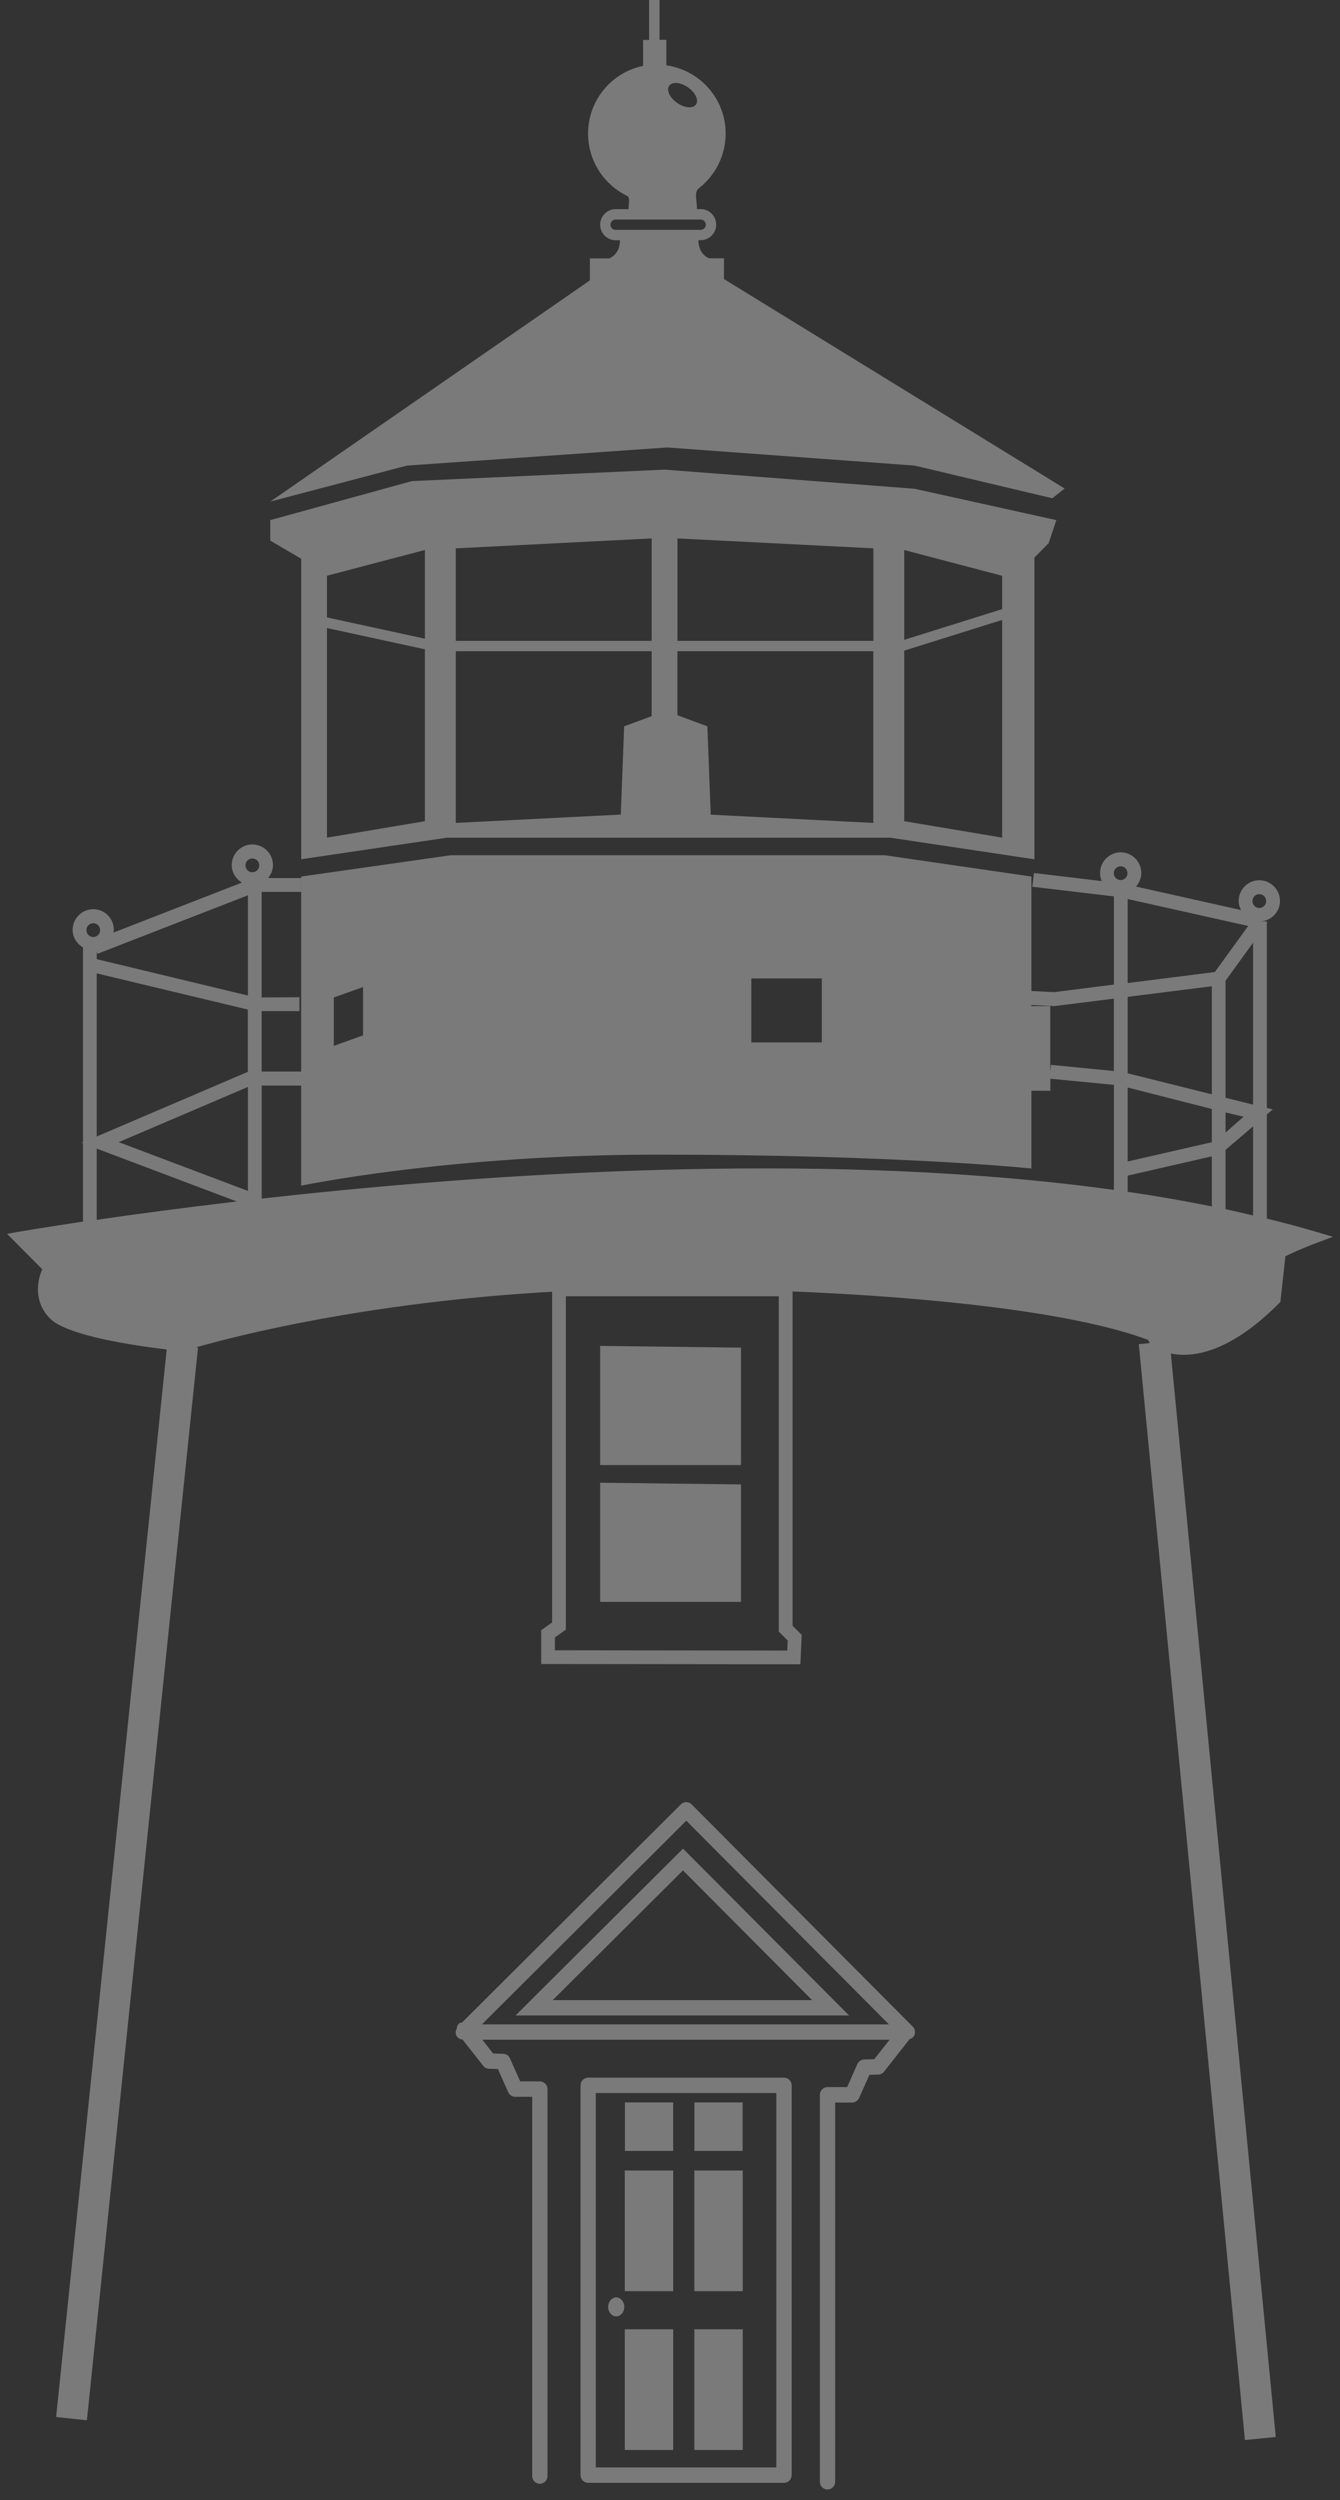
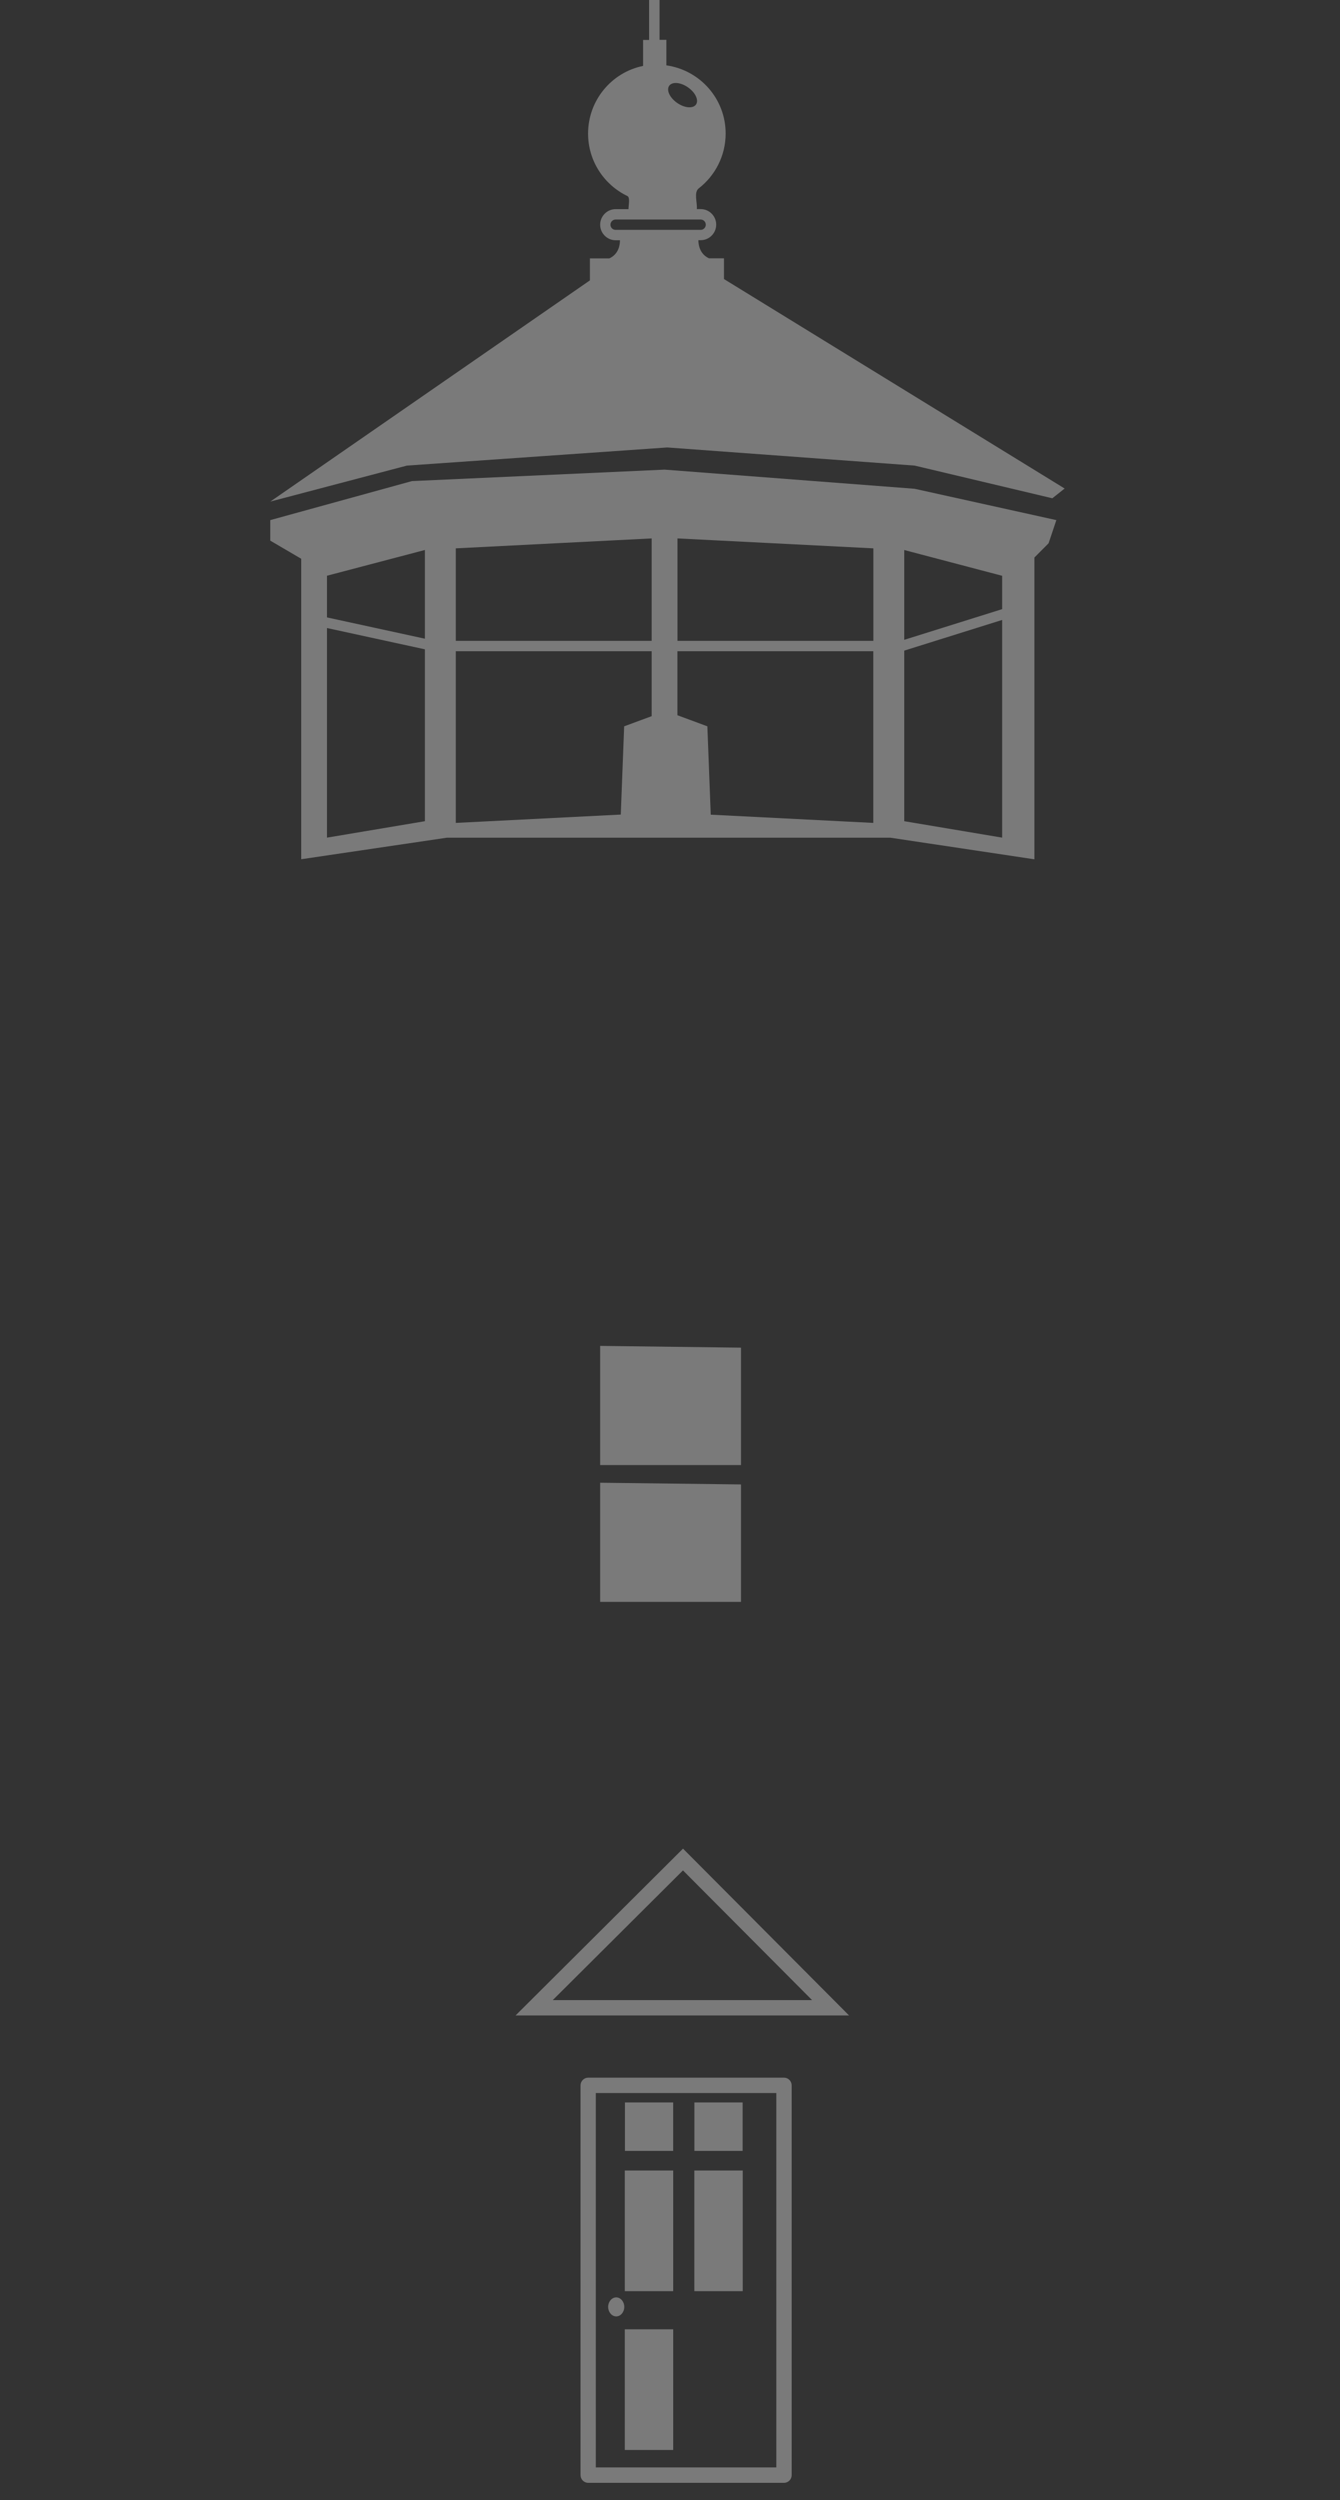
<svg xmlns="http://www.w3.org/2000/svg" width="59" height="110" viewBox="0 0 59 110" fill="none">
  <rect x="0" y="0" width="59" height="110" fill="#333333" stroke="none" />
  <g opacity="0.39">
-     <path d="M24.31 56.849V71.388L23.829 71.729V73.216L35.24 73.229L35.3 71.936L34.896 71.53V56.823C40.868 57.068 47.225 57.711 50.552 58.956L50.624 59.095L50.141 59.142L54.814 107.361L55.493 107.294L56.172 107.227L51.552 59.555C51.719 59.588 51.904 59.612 52.115 59.612C53.081 59.612 54.506 59.162 56.318 57.342L56.375 57.285L56.596 55.276C56.801 55.173 57.305 54.935 58.051 54.657L58.688 54.419L58.035 54.225C57.3 54.006 56.544 53.807 55.778 53.616V49.038L56.041 48.813L55.778 48.749V40.541H55.521C55.986 40.502 56.357 40.12 56.357 39.642C56.357 39.139 55.948 38.731 55.447 38.731C54.945 38.731 54.539 39.141 54.539 39.642C54.539 39.787 54.58 39.921 54.642 40.042L50.017 39.009C50.159 38.849 50.251 38.645 50.251 38.416C50.251 37.912 49.845 37.502 49.344 37.502C48.842 37.502 48.436 37.912 48.436 38.416C48.436 38.539 48.462 38.658 48.508 38.767L45.526 38.413L45.454 39.017L49.045 39.441V43.321L46.413 43.654L45.413 43.605V38.568L38.963 37.631H19.842L13.26 38.568V47.148H11.52V44.489H13.183V43.879L11.52 43.887V39.244H13.258V38.635H11.803C11.931 38.477 12.019 38.284 12.019 38.067C12.019 37.563 11.61 37.156 11.111 37.156C10.613 37.156 10.204 37.563 10.204 38.067C10.204 38.398 10.389 38.674 10.651 38.834L4.99 41.036C4.995 40.995 5.013 40.959 5.013 40.915C5.013 40.411 4.605 40.004 4.106 40.004C3.607 40.004 3.198 40.414 3.198 40.915C3.198 41.248 3.386 41.527 3.654 41.687V50.254L3.6 50.278L3.654 50.298V53.75C1.859 54.019 0.797 54.202 0.738 54.212L0.312 54.29L1.862 55.849C1.63 56.356 1.476 57.283 2.206 58.018C2.962 58.778 5.947 59.211 7.34 59.377L2.471 106.349L3.826 106.491L8.718 59.294L8.63 59.284C10.319 58.798 16.117 57.298 24.31 56.836V56.849ZM49.65 47.85L53.357 48.795V50.257L49.65 51.106V47.85ZM53.961 48.948L54.755 49.136L53.961 49.831V48.948ZM53.357 48.15L49.65 47.225V43.861L53.357 43.396V48.15ZM49.65 51.729L53.357 50.879V53.084C52.148 52.839 50.912 52.622 49.65 52.439V51.729ZM34.662 72.625L24.433 72.612V72.047L24.914 71.706V57.035H34.289V71.788L34.683 72.184L34.662 72.628V72.625ZM55.172 53.482C54.77 53.386 54.372 53.291 53.961 53.203V50.593L55.172 49.56V53.482ZM53.961 48.302V43.151L55.172 41.48V48.604L53.961 48.302ZM55.447 39.343C55.614 39.343 55.75 39.479 55.75 39.647C55.75 39.815 55.614 39.952 55.447 39.952C55.279 39.952 55.146 39.815 55.146 39.647C55.146 39.479 55.279 39.343 55.447 39.343ZM49.344 38.116C49.511 38.116 49.644 38.253 49.644 38.421C49.644 38.589 49.511 38.723 49.344 38.723C49.176 38.723 49.04 38.589 49.04 38.421C49.04 38.253 49.176 38.116 49.344 38.116ZM49.65 39.557L54.958 40.742L53.49 42.769L49.65 43.254V39.557ZM46.434 44.267L49.043 43.939V47.125L46.274 46.854L46.243 47.161V44.269H45.41V44.22L46.434 44.267ZM33.081 43.053H36.184V45.865H33.081V43.053ZM14.697 43.889L15.986 43.43V45.557L14.697 46.017V43.889ZM13.26 47.765V52.17C13.26 52.17 19.765 50.804 28.922 50.804C39.588 50.804 45.413 51.414 45.413 51.414V47.995H46.246V47.463L49.045 47.734V52.356C37.035 50.693 23.078 51.522 13.263 52.55C12.669 52.612 12.086 52.676 11.523 52.738V47.765H13.263H13.26ZM10.916 52.4L5.227 50.254L10.916 47.825V52.403V52.4ZM4.291 41.968L10.916 39.392V43.804L4.26 42.203V41.883L4.294 41.968H4.291ZM11.111 37.773C11.278 37.773 11.415 37.907 11.415 38.075C11.415 38.243 11.278 38.379 11.111 38.379C10.944 38.379 10.808 38.243 10.808 38.075C10.808 37.907 10.944 37.773 11.111 37.773ZM4.106 40.621C4.273 40.621 4.409 40.758 4.409 40.925C4.409 41.093 4.273 41.23 4.106 41.23C3.939 41.23 3.805 41.093 3.805 40.925C3.805 40.758 3.939 40.621 4.106 40.621ZM4.258 42.828L10.913 44.421V47.161L4.258 50.006V42.828ZM4.258 50.538L10.425 52.865C7.967 53.154 5.864 53.438 4.258 53.673V50.541V50.538Z" fill="white" fill-opacity="0.9" />
    <path d="M19.69 36.859H39.207L45.544 37.809V24.532L46.169 23.904L46.511 22.885L40.269 21.506L29.261 20.664L18.137 21.168L11.9 22.885V23.788L13.263 24.586V37.806L19.692 36.856L19.69 36.859ZM39.814 28.627L44.125 27.277V36.856L39.814 36.133V28.627ZM39.814 28.152V24.201L44.125 25.335V26.802L39.814 28.152ZM31.294 35.846L31.145 31.958L29.826 31.47V28.653H38.451V36.208L31.294 35.846ZM29.829 28.198V23.69L38.454 24.127V28.198H29.829ZM18.708 28.103L14.397 27.166V25.332L18.708 24.199V28.103ZM14.397 27.633L18.708 28.57V36.133L14.397 36.856V27.633ZM27.482 31.958L27.333 35.841L20.068 36.208V28.653H28.693V31.511L27.482 31.958ZM20.068 28.198V24.127L28.693 23.69V28.198H20.068Z" fill="white" fill-opacity="0.9" />
    <path d="M28.58 0.005V1.758H28.315V2.9C26.935 3.181 25.893 4.408 25.893 5.877C25.893 7.088 26.6 8.133 27.621 8.624C27.75 8.686 27.677 8.986 27.672 9.202H27.107C26.732 9.202 26.425 9.51 26.425 9.887C26.425 10.264 26.732 10.571 27.107 10.571H27.297C27.292 11.054 27.037 11.276 26.829 11.369H25.973V12.337L11.903 22.069L17.916 20.486L29.377 19.688L40.272 20.486L46.334 21.924L46.876 21.495L31.876 12.278V11.366H31.217C31.009 11.273 30.757 11.049 30.75 10.568H30.852C31.228 10.568 31.534 10.261 31.534 9.884C31.534 9.507 31.228 9.2 30.852 9.2H30.68C30.711 8.918 30.536 8.464 30.768 8.286C31.487 7.728 31.95 6.855 31.95 5.874C31.95 4.34 30.811 3.083 29.341 2.876V1.753H29.04V0H28.585L28.58 0.005ZM31.076 9.887C31.076 10.013 30.973 10.114 30.85 10.114H27.104C26.978 10.114 26.878 10.013 26.878 9.887C26.878 9.76 26.981 9.659 27.104 9.659H30.85C30.976 9.659 31.076 9.76 31.076 9.887ZM30.647 4.596C30.516 4.787 30.145 4.756 29.819 4.531C29.492 4.307 29.333 3.969 29.462 3.778C29.593 3.586 29.963 3.615 30.289 3.842C30.619 4.069 30.775 4.408 30.647 4.596Z" fill="white" fill-opacity="0.9" />
    <path d="M26.425 70.482H30.206H32.626V65.315L26.425 65.24V70.482Z" fill="white" fill-opacity="0.9" />
    <path d="M26.425 64.463H30.206H32.626V59.297L26.425 59.219V64.463Z" fill="white" fill-opacity="0.9" />
    <path d="M29.639 92.507H27.516V94.64H29.639V92.507Z" fill="white" fill-opacity="0.9" />
    <path d="M32.698 92.507H30.574V94.64H32.698V92.507Z" fill="white" fill-opacity="0.9" />
    <path d="M29.641 95.502H27.51V100.811H29.641V95.502Z" fill="white" fill-opacity="0.9" />
    <path d="M32.703 95.502H30.572V100.811H32.703V95.502Z" fill="white" fill-opacity="0.9" />
-     <path d="M32.703 102.489H30.572V107.798H32.703V102.489Z" fill="white" fill-opacity="0.9" />
+     <path d="M32.703 102.489H30.572V107.798V102.489Z" fill="white" fill-opacity="0.9" />
    <path d="M29.641 102.489H27.51V107.798H29.641V102.489Z" fill="white" fill-opacity="0.9" />
    <path d="M34.857 108.906V91.756C34.857 91.57 34.706 91.417 34.521 91.417H25.898C25.713 91.417 25.561 91.57 25.561 91.756V108.906C25.561 109.092 25.713 109.244 25.898 109.244H34.521C34.706 109.244 34.857 109.092 34.857 108.906ZM34.181 108.567H26.233V92.094H34.181V108.567Z" fill="white" fill-opacity="0.9" />
    <path d="M27.132 101.921C27.328 101.921 27.487 101.733 27.487 101.503C27.487 101.273 27.328 101.085 27.132 101.085C26.937 101.085 26.777 101.273 26.777 101.503C26.777 101.733 26.937 101.921 27.132 101.921Z" fill="white" fill-opacity="0.9" />
-     <path d="M38.672 91.281C38.772 91.278 38.865 91.229 38.926 91.151L40.029 89.747C40.029 89.747 40.029 89.731 40.035 89.726C40.135 89.7 40.225 89.641 40.263 89.543C40.315 89.416 40.286 89.269 40.191 89.174L30.453 79.393C30.32 79.259 30.109 79.261 29.978 79.393L20.345 88.988C20.306 89.001 20.265 88.993 20.229 89.019C20.15 89.081 20.114 89.171 20.108 89.264C20.065 89.352 20.044 89.447 20.083 89.54C20.132 89.659 20.242 89.731 20.368 89.742L21.276 90.896C21.337 90.973 21.43 91.02 21.53 91.025L21.924 91.038L22.378 92.058C22.433 92.179 22.553 92.259 22.687 92.259H23.433V108.947C23.433 109.133 23.584 109.285 23.769 109.285C23.954 109.285 24.106 109.133 24.106 108.947V91.918C24.106 91.733 23.954 91.58 23.769 91.58H22.905L22.453 90.568C22.402 90.449 22.286 90.372 22.157 90.367L21.71 90.351L21.237 89.747H39.168L38.495 90.604L38.047 90.617C37.919 90.622 37.803 90.7 37.749 90.818L37.299 91.833H36.435C36.25 91.833 36.099 91.986 36.099 92.171V109.2C36.099 109.386 36.25 109.538 36.435 109.538C36.62 109.538 36.772 109.386 36.772 109.2V92.512H37.518C37.651 92.512 37.772 92.432 37.826 92.311L38.281 91.291L38.675 91.281H38.672ZM21.217 89.073L30.217 80.111L39.14 89.073H21.217Z" fill="white" fill-opacity="0.9" />
    <path d="M22.7 88.68H37.384L30.073 81.34L22.7 88.68ZM24.338 88.004L30.071 82.297L35.755 88.004H24.338Z" fill="white" fill-opacity="0.9" />
  </g>
</svg>